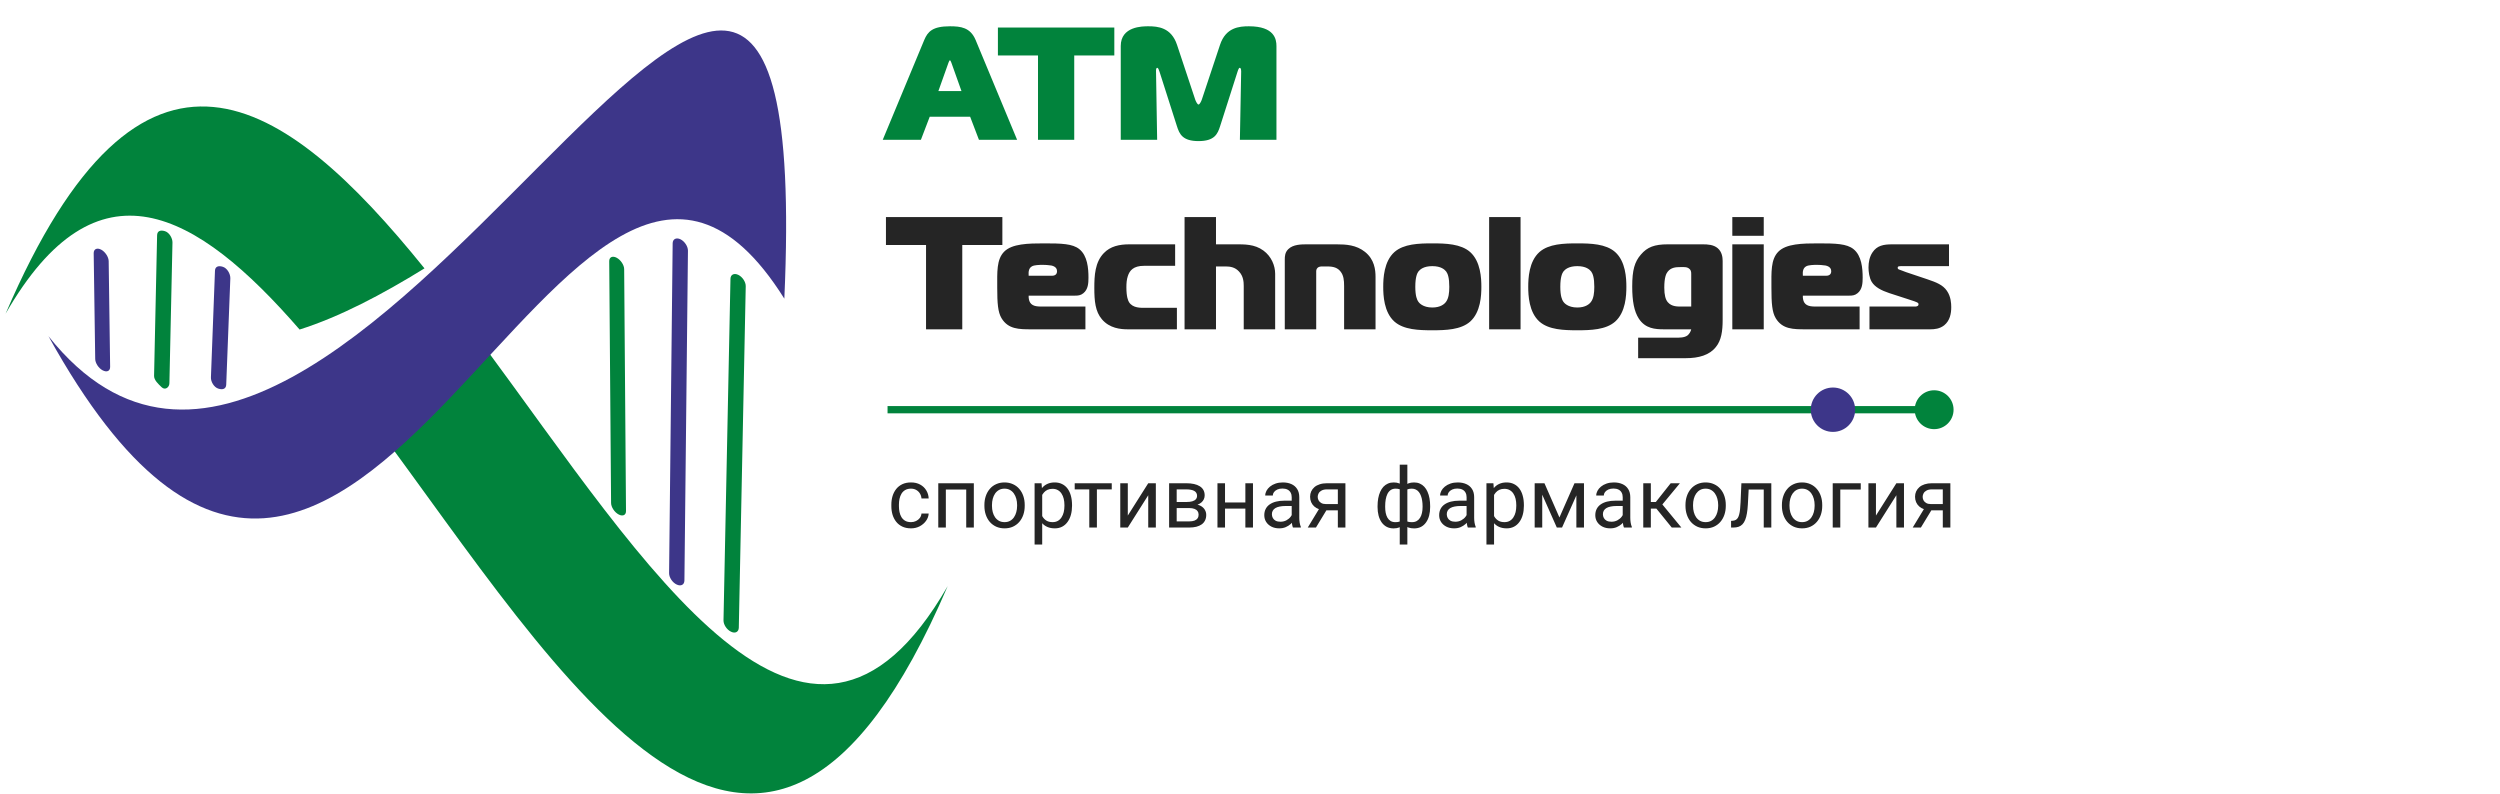
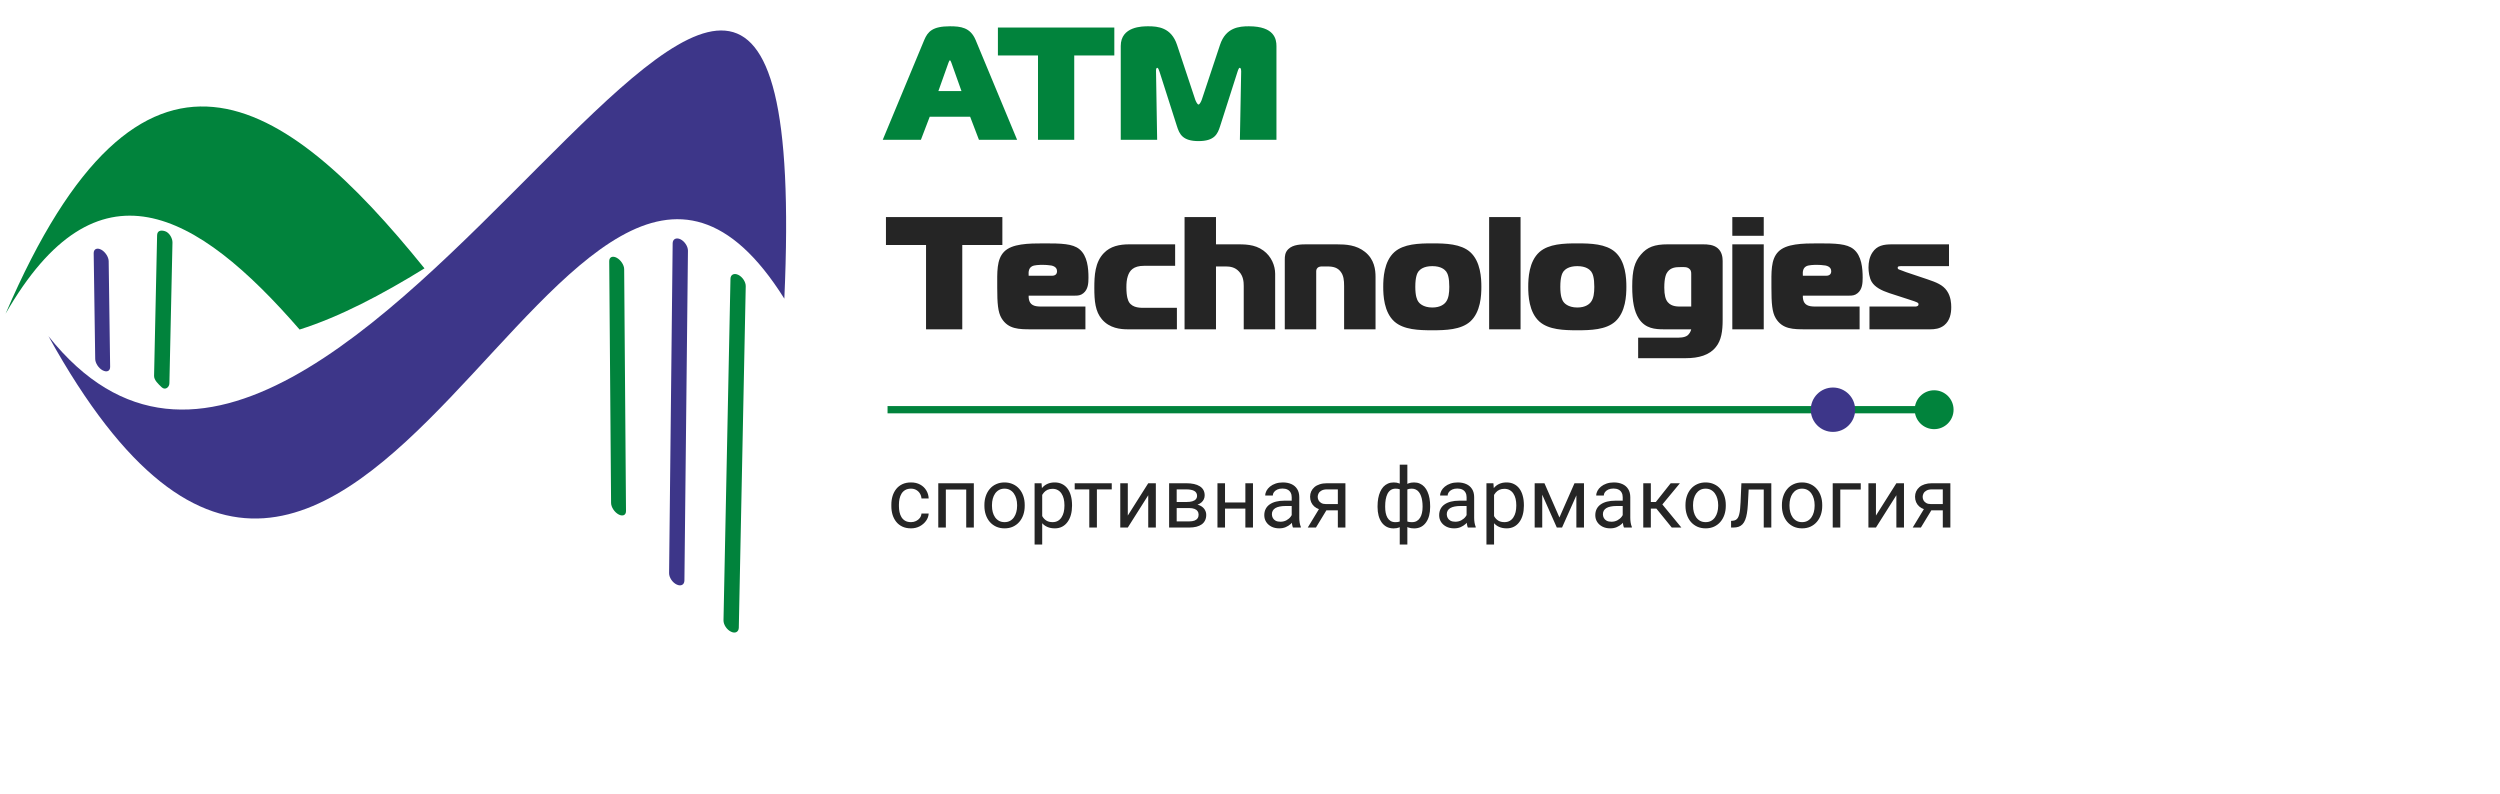
<svg xmlns="http://www.w3.org/2000/svg" width="343" height="109" viewBox="0 0 343 109" fill="none">
  <path fill-rule="evenodd" clip-rule="evenodd" d="M0.766 43.043C19.404 -0.415 38.961 12.937 58.239 36.821C52.442 40.4 46.613 43.473 41.104 45.213C26.909 28.852 13.283 21.249 0.766 43.043Z" fill="#01833C" />
-   <path fill-rule="evenodd" clip-rule="evenodd" d="M66.149 47.143C88.761 77.696 110.71 114.057 130.026 80.407C104.445 140.097 77.1 92.665 51.179 57.915C56.192 54.776 61.258 50.786 66.149 47.143Z" fill="#01833C" />
  <path fill-rule="evenodd" clip-rule="evenodd" d="M101.364 86.12L102.315 39.279C102.331 38.699 101.87 37.991 101.295 37.712C100.711 37.429 100.226 37.68 100.22 38.26L99.264 85.1C99.251 85.684 99.704 86.391 100.298 86.671C100.871 86.955 101.348 86.703 101.364 86.12Z" fill="#01833C" />
  <path fill-rule="evenodd" clip-rule="evenodd" d="M93.902 79.645L94.387 34.393C94.39 33.808 93.931 33.105 93.35 32.824C92.775 32.554 92.292 32.801 92.289 33.385L91.799 78.634C91.793 79.22 92.257 79.925 92.836 80.195C93.411 80.476 93.895 80.237 93.902 79.645Z" fill="#3D3689" />
  <path fill-rule="evenodd" clip-rule="evenodd" d="M85.887 70.114L85.636 36.93C85.636 36.369 85.172 35.663 84.597 35.359C84.04 35.063 83.58 35.276 83.585 35.839L83.84 69.023C83.849 69.571 84.304 70.282 84.88 70.585C85.435 70.884 85.895 70.681 85.887 70.114Z" fill="#01833C" />
-   <path fill-rule="evenodd" clip-rule="evenodd" d="M31.038 52.778L31.602 38.169C31.613 37.588 31.181 36.787 30.561 36.6C29.958 36.412 29.511 36.57 29.494 37.152L28.94 51.755C28.903 52.35 29.351 53.138 29.958 53.321C30.574 53.516 31.014 53.352 31.038 52.778Z" fill="#3D3689" />
  <path fill-rule="evenodd" clip-rule="evenodd" d="M23.242 52.578L23.663 33.269C23.674 32.702 23.242 31.903 22.627 31.715C22.003 31.523 21.571 31.692 21.555 32.275L21.139 51.571C21.131 52.155 21.715 52.682 22.179 53.128C22.642 53.577 23.234 53.161 23.242 52.578Z" fill="#01833C" />
  <path fill-rule="evenodd" clip-rule="evenodd" d="M15.11 50.344L14.911 35.82C14.899 35.262 14.439 34.551 13.881 34.252C13.31 33.952 12.854 34.166 12.854 34.732L13.063 49.255C13.07 49.805 13.522 50.518 14.084 50.809C14.655 51.111 15.114 50.912 15.11 50.344Z" fill="#3D3689" />
  <path fill-rule="evenodd" clip-rule="evenodd" d="M6.649 46.125C49.26 123.204 77.564 -6.921 107.611 40.977C112.377 -64.938 46.837 96.662 6.649 46.125Z" fill="#3D3689" />
  <path d="M121.112 19.182L126.81 5.476C127.294 4.332 127.954 3.606 130.33 3.606C131.804 3.606 133.124 3.76 133.85 5.476L139.548 19.182H134.312L133.102 16.014H127.558L126.348 19.182H121.112ZM130.132 8.6L128.746 12.494H131.914L130.528 8.6C130.484 8.49 130.396 8.27 130.33 8.27C130.264 8.27 130.176 8.49 130.132 8.6ZM147.385 19.182H142.413V7.61H136.913V3.782H152.885V7.61H147.385V19.182ZM169.783 9.854L167.407 17.29C167.055 18.412 166.615 19.358 164.437 19.358C162.259 19.358 161.819 18.412 161.467 17.29L159.091 9.854C159.003 9.568 158.893 9.304 158.783 9.304C158.585 9.304 158.607 9.656 158.607 9.81L158.761 19.182H153.767V6.312C153.767 3.606 156.759 3.606 157.551 3.606C158.849 3.606 160.697 3.76 161.489 6.158L163.975 13.638C164.019 13.792 164.261 14.342 164.437 14.342C164.613 14.342 164.855 13.792 164.899 13.638L167.385 6.158C168.177 3.76 170.025 3.606 171.345 3.606C174.843 3.606 175.129 5.366 175.129 6.312V19.182H170.113L170.289 9.81C170.289 9.392 170.179 9.304 170.091 9.304C170.003 9.304 169.915 9.436 169.783 9.854Z" fill="#01833C" />
  <path d="M132.024 45.182H127.052V33.61H121.552V29.782H137.524V33.61H132.024V45.182ZM148.92 45.182H141.55C139.812 45.182 138.338 45.182 137.414 43.664C136.908 42.828 136.82 41.596 136.82 39.484C136.82 37.35 136.71 35.612 137.766 34.534C138.844 33.434 141.066 33.39 143.266 33.39C145.62 33.39 147.16 33.434 148.084 34.182C149.206 35.084 149.338 36.822 149.338 38.098C149.338 38.846 149.294 39.704 148.634 40.232C148.26 40.54 147.886 40.562 147.49 40.562H141.132C141.11 40.87 141.176 41.266 141.33 41.508C141.704 42.102 142.496 42.058 143.266 42.058H148.92V45.182ZM141.132 37.834H144.322C144.938 37.834 145.026 37.438 145.026 37.218C145.026 36.91 144.872 36.558 144.234 36.426C143.882 36.36 143.31 36.338 143.09 36.338C142.584 36.338 141.902 36.36 141.594 36.536C141.154 36.778 141.088 37.24 141.132 37.834ZM161.471 45.182H154.739C153.749 45.182 152.231 45.05 151.175 43.796C150.273 42.74 150.141 41.288 150.141 39.506C150.141 37.812 150.229 35.986 151.439 34.732C152.341 33.786 153.573 33.522 154.959 33.522H161.229V36.47H156.961C155.487 36.47 154.981 37.13 154.739 37.878C154.585 38.34 154.541 38.824 154.541 39.418C154.541 40.76 154.783 41.244 154.893 41.442C155.421 42.3 156.543 42.234 157.203 42.234H161.471V45.182ZM162.522 45.182V29.782H166.834V33.522H169.408C170.728 33.522 172.114 33.478 173.346 34.38C174.424 35.172 174.952 36.426 174.952 37.57V45.182H170.64V39.242C170.64 38.692 170.596 37.878 169.98 37.24C169.452 36.668 168.792 36.558 168.198 36.558H166.834V45.182H162.522ZM176.272 45.182V35.612C176.272 35.172 176.294 34.622 176.756 34.182C177.416 33.522 178.582 33.522 179.308 33.522H183.356C184.698 33.522 186.084 33.61 187.272 34.556C188.57 35.59 188.724 36.998 188.724 38.01V45.182H184.412V39.264C184.412 38.45 184.346 37.79 183.928 37.262C183.554 36.778 183.026 36.558 182.146 36.558H181.376C181.2 36.558 180.958 36.58 180.782 36.734C180.562 36.932 180.584 37.174 180.584 37.394V45.182H176.272ZM196.511 33.39C198.359 33.39 200.427 33.456 201.703 34.578C203.155 35.876 203.243 38.186 203.243 39.352C203.243 40.518 203.155 42.828 201.703 44.126C200.427 45.248 198.359 45.314 196.511 45.314C194.663 45.314 192.595 45.248 191.319 44.126C189.867 42.828 189.779 40.518 189.779 39.352C189.779 38.186 189.867 35.876 191.319 34.578C192.595 33.456 194.663 33.39 196.511 33.39ZM194.179 39.352C194.179 40.628 194.421 41.156 194.597 41.398C194.685 41.53 195.191 42.19 196.511 42.19C197.677 42.19 198.205 41.684 198.403 41.398C198.755 40.914 198.843 40.188 198.843 39.352C198.843 38.12 198.645 37.57 198.425 37.262C198.205 36.976 197.699 36.514 196.511 36.514C195.323 36.514 194.817 36.976 194.597 37.262C194.443 37.482 194.179 37.988 194.179 39.352ZM204.309 45.182V29.782H208.621V45.182H204.309ZM216.406 33.39C218.254 33.39 220.322 33.456 221.598 34.578C223.05 35.876 223.138 38.186 223.138 39.352C223.138 40.518 223.05 42.828 221.598 44.126C220.322 45.248 218.254 45.314 216.406 45.314C214.558 45.314 212.49 45.248 211.214 44.126C209.762 42.828 209.674 40.518 209.674 39.352C209.674 38.186 209.762 35.876 211.214 34.578C212.49 33.456 214.558 33.39 216.406 33.39ZM214.074 39.352C214.074 40.628 214.316 41.156 214.492 41.398C214.58 41.53 215.086 42.19 216.406 42.19C217.572 42.19 218.1 41.684 218.298 41.398C218.65 40.914 218.738 40.188 218.738 39.352C218.738 38.12 218.54 37.57 218.32 37.262C218.1 36.976 217.594 36.514 216.406 36.514C215.218 36.514 214.712 36.976 214.492 37.262C214.338 37.482 214.074 37.988 214.074 39.352ZM224.754 49.142V46.326H229.946C230.408 46.326 231.09 46.348 231.53 46.018C231.772 45.82 231.97 45.49 232.036 45.182H228.318C227.086 45.182 225.744 45.094 224.842 43.708C224.204 42.718 223.94 41.332 223.94 39.308C223.94 37.042 224.27 35.92 225.128 34.93C226.008 33.896 226.998 33.522 228.824 33.522H233.62C234.302 33.522 235.094 33.566 235.666 34.05C236.26 34.556 236.348 35.304 236.348 35.81V43.884C236.348 45.424 236.172 46.678 235.424 47.602C234.544 48.724 233.07 49.142 231.288 49.142H224.754ZM232.036 42.058V37.57C232.036 37.262 231.992 37.02 231.706 36.822C231.486 36.668 231.244 36.646 231.024 36.646H230.54C229.924 36.646 229.264 36.69 228.802 37.284C228.604 37.526 228.34 38.054 228.34 39.462C228.34 40.496 228.516 41.112 228.824 41.464C229.374 42.102 230.188 42.058 230.804 42.058H232.036ZM237.674 45.182V33.522H241.986V45.182H237.674ZM241.986 32.356H237.674V29.782H241.986V32.356ZM255.139 45.182H247.769C246.031 45.182 244.557 45.182 243.633 43.664C243.127 42.828 243.039 41.596 243.039 39.484C243.039 37.35 242.929 35.612 243.985 34.534C245.063 33.434 247.285 33.39 249.485 33.39C251.839 33.39 253.379 33.434 254.303 34.182C255.425 35.084 255.557 36.822 255.557 38.098C255.557 38.846 255.513 39.704 254.853 40.232C254.479 40.54 254.105 40.562 253.709 40.562H247.351C247.329 40.87 247.395 41.266 247.549 41.508C247.923 42.102 248.715 42.058 249.485 42.058H255.139V45.182ZM247.351 37.834H250.541C251.157 37.834 251.245 37.438 251.245 37.218C251.245 36.91 251.091 36.558 250.453 36.426C250.101 36.36 249.529 36.338 249.309 36.338C248.803 36.338 248.121 36.36 247.813 36.536C247.373 36.778 247.307 37.24 247.351 37.834ZM256.491 45.182V42.058H262.849C262.915 42.058 263.047 42.014 263.113 41.97C263.179 41.926 263.223 41.86 263.223 41.75C263.223 41.596 263.113 41.53 263.025 41.486C262.871 41.398 262.629 41.332 261.705 41.024L259.197 40.21C258.141 39.858 257.239 39.396 256.799 38.67C256.469 38.12 256.359 37.284 256.359 36.712C256.359 35.986 256.491 35.238 256.909 34.622C257.525 33.698 258.405 33.522 259.615 33.522H267.403V36.514H261.067C260.913 36.514 260.737 36.492 260.561 36.536C260.451 36.558 260.363 36.58 260.363 36.734C260.363 36.91 260.473 36.954 260.605 36.998C261.133 37.174 260.979 37.152 261.485 37.328L264.433 38.318C265.665 38.736 266.567 39.088 267.117 39.902C267.667 40.694 267.711 41.64 267.711 42.146C267.711 43.004 267.535 43.994 266.743 44.632C266.127 45.116 265.423 45.182 264.829 45.182H256.491Z" fill="#252525" />
  <path d="M124.995 71.637C125.242 71.637 125.471 71.586 125.68 71.485C125.89 71.384 126.062 71.246 126.197 71.07C126.332 70.89 126.408 70.686 126.427 70.457H127.415C127.397 70.817 127.275 71.152 127.05 71.463C126.83 71.77 126.539 72.019 126.18 72.21C125.821 72.397 125.426 72.49 124.995 72.49C124.539 72.49 124.14 72.41 123.799 72.249C123.462 72.088 123.181 71.867 122.957 71.586C122.736 71.305 122.569 70.984 122.457 70.62C122.349 70.254 122.294 69.866 122.294 69.458V69.222C122.294 68.814 122.349 68.428 122.457 68.065C122.569 67.699 122.736 67.375 122.957 67.094C123.181 66.813 123.462 66.592 123.799 66.431C124.14 66.27 124.539 66.19 124.995 66.19C125.471 66.19 125.886 66.287 126.242 66.482C126.597 66.673 126.876 66.935 127.078 67.268C127.284 67.597 127.397 67.972 127.415 68.391H126.427C126.408 68.14 126.337 67.914 126.214 67.712C126.094 67.51 125.929 67.349 125.72 67.229C125.514 67.105 125.272 67.043 124.995 67.043C124.677 67.043 124.409 67.107 124.192 67.234C123.979 67.358 123.809 67.526 123.681 67.74C123.558 67.949 123.468 68.183 123.412 68.442C123.359 68.696 123.333 68.956 123.333 69.222V69.458C123.333 69.724 123.359 69.986 123.412 70.244C123.464 70.502 123.552 70.736 123.676 70.946C123.803 71.156 123.973 71.324 124.187 71.451C124.404 71.575 124.673 71.637 124.995 71.637ZM132.689 66.302V67.161H129.618V66.302H132.689ZM129.77 66.302V72.378H128.731V66.302H129.77ZM133.61 66.302V72.378H132.566V66.302H133.61ZM135.06 69.407V69.278C135.06 68.84 135.124 68.434 135.251 68.06C135.379 67.682 135.562 67.354 135.802 67.077C136.041 66.796 136.331 66.579 136.672 66.426C137.013 66.269 137.394 66.19 137.817 66.19C138.244 66.19 138.628 66.269 138.969 66.426C139.313 66.579 139.605 66.796 139.845 67.077C140.088 67.354 140.273 67.682 140.4 68.06C140.528 68.434 140.591 68.84 140.591 69.278V69.407C140.591 69.846 140.528 70.252 140.4 70.626C140.273 71 140.088 71.328 139.845 71.609C139.605 71.886 139.315 72.103 138.974 72.26C138.637 72.413 138.255 72.49 137.829 72.49C137.402 72.49 137.018 72.413 136.678 72.26C136.337 72.103 136.045 71.886 135.802 71.609C135.562 71.328 135.379 71 135.251 70.626C135.124 70.252 135.06 69.846 135.06 69.407ZM136.099 69.278V69.407C136.099 69.711 136.135 69.997 136.206 70.267C136.277 70.532 136.384 70.768 136.526 70.974C136.672 71.18 136.854 71.343 137.071 71.463C137.288 71.579 137.54 71.637 137.829 71.637C138.113 71.637 138.362 71.579 138.576 71.463C138.793 71.343 138.972 71.18 139.115 70.974C139.257 70.768 139.364 70.532 139.435 70.267C139.51 69.997 139.547 69.711 139.547 69.407V69.278C139.547 68.979 139.51 68.696 139.435 68.43C139.364 68.161 139.255 67.923 139.109 67.717C138.967 67.508 138.787 67.343 138.57 67.223C138.357 67.103 138.106 67.043 137.817 67.043C137.533 67.043 137.282 67.103 137.065 67.223C136.852 67.343 136.672 67.508 136.526 67.717C136.384 67.923 136.277 68.161 136.206 68.43C136.135 68.696 136.099 68.979 136.099 69.278ZM142.99 67.47V74.714H141.946V66.302H142.901L142.99 67.47ZM147.084 69.29V69.407C147.084 69.849 147.032 70.259 146.927 70.637C146.822 71.012 146.668 71.337 146.466 71.614C146.268 71.891 146.023 72.106 145.731 72.26C145.439 72.413 145.104 72.49 144.726 72.49C144.34 72.49 143.999 72.427 143.704 72.299C143.408 72.172 143.157 71.987 142.951 71.743C142.745 71.5 142.581 71.208 142.457 70.867C142.337 70.527 142.255 70.143 142.21 69.716V69.087C142.255 68.638 142.339 68.236 142.463 67.88C142.586 67.525 142.749 67.221 142.951 66.971C143.157 66.716 143.406 66.523 143.698 66.392C143.99 66.257 144.327 66.19 144.709 66.19C145.091 66.19 145.429 66.265 145.725 66.415C146.021 66.561 146.27 66.77 146.472 67.043C146.674 67.317 146.826 67.644 146.927 68.026C147.032 68.404 147.084 68.825 147.084 69.29ZM146.04 69.407V69.29C146.04 68.986 146.008 68.702 145.944 68.436C145.88 68.166 145.781 67.931 145.646 67.728C145.515 67.523 145.347 67.362 145.141 67.246C144.935 67.126 144.69 67.066 144.406 67.066C144.143 67.066 143.915 67.111 143.72 67.201C143.53 67.29 143.367 67.412 143.232 67.566C143.097 67.715 142.987 67.888 142.901 68.082C142.818 68.273 142.756 68.472 142.715 68.677V70.132C142.79 70.394 142.895 70.641 143.03 70.873C143.165 71.101 143.344 71.287 143.569 71.429C143.793 71.567 144.076 71.637 144.417 71.637C144.697 71.637 144.939 71.579 145.141 71.463C145.347 71.343 145.515 71.18 145.646 70.974C145.781 70.768 145.88 70.532 145.944 70.267C146.008 69.997 146.04 69.711 146.04 69.407ZM150.494 66.302V72.378H149.449V66.302H150.494ZM152.532 66.302V67.144H147.45V66.302H152.532ZM154.735 70.733L157.537 66.302H158.581V72.378H157.537V67.948L154.735 72.378H153.701V66.302H154.735V70.733ZM163.159 69.705H161.165L161.154 68.874H162.783C163.105 68.874 163.372 68.842 163.586 68.779C163.803 68.715 163.966 68.62 164.074 68.492C164.183 68.365 164.237 68.208 164.237 68.02C164.237 67.874 164.205 67.747 164.141 67.639C164.082 67.526 163.99 67.435 163.866 67.364C163.743 67.289 163.589 67.234 163.406 67.201C163.226 67.163 163.015 67.144 162.771 67.144H161.441V72.378H160.402V66.302H162.771C163.157 66.302 163.503 66.336 163.81 66.403C164.121 66.471 164.385 66.574 164.602 66.712C164.823 66.847 164.991 67.019 165.107 67.229C165.223 67.438 165.281 67.686 165.281 67.97C165.281 68.153 165.244 68.328 165.169 68.492C165.094 68.657 164.984 68.803 164.838 68.93C164.692 69.058 164.512 69.162 164.299 69.245C164.085 69.323 163.84 69.374 163.563 69.396L163.159 69.705ZM163.159 72.378H160.789L161.306 71.536H163.159C163.447 71.536 163.687 71.5 163.878 71.429C164.068 71.354 164.211 71.249 164.304 71.115C164.402 70.976 164.45 70.811 164.45 70.62C164.45 70.429 164.402 70.267 164.304 70.132C164.211 69.993 164.068 69.888 163.878 69.817C163.687 69.743 163.447 69.705 163.159 69.705H161.581L161.592 68.874H163.563L163.939 69.189C164.273 69.215 164.555 69.297 164.787 69.436C165.019 69.574 165.195 69.75 165.315 69.963C165.435 70.173 165.495 70.401 165.495 70.648C165.495 70.933 165.44 71.184 165.332 71.401C165.227 71.618 165.074 71.8 164.871 71.946C164.669 72.088 164.424 72.196 164.136 72.271C163.848 72.342 163.522 72.378 163.159 72.378ZM171.066 68.936V69.778H167.854V68.936H171.066ZM168.073 66.302V72.378H167.035V66.302H168.073ZM171.909 66.302V72.378H170.864V66.302H171.909ZM177.222 71.339V68.211C177.222 67.972 177.173 67.764 177.076 67.588C176.982 67.408 176.84 67.27 176.649 67.173C176.458 67.075 176.223 67.027 175.942 67.027C175.68 67.027 175.45 67.072 175.251 67.161C175.056 67.251 174.903 67.369 174.791 67.515C174.682 67.661 174.628 67.818 174.628 67.987H173.589C173.589 67.77 173.645 67.554 173.757 67.341C173.87 67.128 174.031 66.935 174.24 66.763C174.454 66.587 174.708 66.448 175.004 66.347C175.304 66.242 175.637 66.19 176.004 66.19C176.445 66.19 176.835 66.265 177.172 66.415C177.512 66.564 177.778 66.791 177.969 67.094C178.164 67.394 178.261 67.77 178.261 68.223V71.053C178.261 71.255 178.278 71.47 178.311 71.698C178.349 71.927 178.403 72.123 178.474 72.288V72.378H177.391C177.338 72.258 177.297 72.099 177.267 71.901C177.237 71.698 177.222 71.511 177.222 71.339ZM177.402 68.694L177.413 69.424H176.363C176.067 69.424 175.803 69.449 175.571 69.497C175.339 69.542 175.144 69.612 174.987 69.705C174.83 69.799 174.71 69.917 174.628 70.059C174.545 70.197 174.504 70.36 174.504 70.547C174.504 70.738 174.547 70.912 174.633 71.07C174.72 71.227 174.849 71.352 175.021 71.446C175.197 71.536 175.412 71.581 175.667 71.581C175.985 71.581 176.266 71.513 176.509 71.378C176.752 71.244 176.945 71.079 177.087 70.884C177.233 70.69 177.312 70.501 177.323 70.317L177.767 70.817C177.741 70.974 177.669 71.148 177.553 71.339C177.437 71.53 177.282 71.713 177.087 71.889C176.896 72.062 176.668 72.206 176.402 72.322C176.14 72.434 175.844 72.49 175.515 72.49C175.103 72.49 174.742 72.41 174.431 72.249C174.124 72.088 173.885 71.873 173.713 71.603C173.544 71.33 173.46 71.025 173.46 70.688C173.46 70.362 173.523 70.076 173.651 69.829C173.778 69.578 173.961 69.37 174.201 69.205C174.441 69.037 174.729 68.91 175.066 68.823C175.403 68.737 175.779 68.694 176.194 68.694H177.402ZM181.182 69.481H182.305L180.548 72.378H179.425L181.182 69.481ZM182.053 66.302H184.591V72.378H183.552V67.144H182.053C181.757 67.144 181.515 67.195 181.328 67.296C181.141 67.394 181.004 67.521 180.918 67.678C180.832 67.835 180.789 67.998 180.789 68.166C180.789 68.331 180.828 68.49 180.907 68.644C180.986 68.793 181.109 68.917 181.278 69.014C181.446 69.112 181.663 69.16 181.929 69.16H183.833V70.014H181.929C181.581 70.014 181.272 69.967 181.002 69.874C180.733 69.78 180.505 69.651 180.317 69.486C180.13 69.318 179.988 69.121 179.891 68.897C179.793 68.668 179.745 68.421 179.745 68.155C179.745 67.889 179.795 67.644 179.896 67.42C180.001 67.195 180.151 66.999 180.345 66.83C180.544 66.662 180.785 66.532 181.07 66.443C181.358 66.349 181.686 66.302 182.053 66.302ZM196.217 69.447V69.565C196.217 69.992 196.17 70.385 196.076 70.744C195.983 71.1 195.842 71.408 195.655 71.67C195.472 71.933 195.244 72.136 194.97 72.282C194.697 72.425 194.381 72.496 194.021 72.496C193.726 72.496 193.465 72.457 193.241 72.378C193.016 72.296 192.825 72.178 192.668 72.024C192.515 71.871 192.391 71.687 192.297 71.474C192.208 71.257 192.146 71.013 192.112 70.744V68.049C192.146 67.76 192.208 67.502 192.297 67.274C192.391 67.045 192.515 66.851 192.668 66.69C192.825 66.529 193.014 66.405 193.235 66.319C193.456 66.233 193.714 66.19 194.01 66.19C194.302 66.19 194.564 66.242 194.796 66.347C195.032 66.448 195.238 66.594 195.414 66.785C195.594 66.976 195.741 67.206 195.857 67.476C195.977 67.742 196.067 68.041 196.127 68.374C196.187 68.707 196.217 69.065 196.217 69.447ZM195.178 69.565V69.447C195.178 69.185 195.159 68.936 195.122 68.7C195.088 68.46 195.034 68.241 194.959 68.043C194.888 67.841 194.794 67.665 194.678 67.515C194.562 67.365 194.422 67.249 194.257 67.167C194.096 67.085 193.911 67.043 193.701 67.043C193.477 67.043 193.289 67.072 193.14 67.128C192.994 67.184 192.879 67.259 192.797 67.352C192.715 67.442 192.655 67.538 192.617 67.639V71.159C192.662 71.242 192.728 71.32 192.814 71.395C192.9 71.466 193.016 71.526 193.162 71.575C193.308 71.62 193.492 71.642 193.712 71.642C193.974 71.642 194.197 71.59 194.381 71.485C194.568 71.376 194.719 71.227 194.835 71.036C194.955 70.845 195.041 70.624 195.094 70.373C195.15 70.123 195.178 69.853 195.178 69.565ZM189.001 69.565V69.447C189.001 69.065 189.031 68.707 189.091 68.374C189.151 68.041 189.241 67.742 189.361 67.476C189.48 67.206 189.628 66.976 189.804 66.785C189.984 66.594 190.19 66.448 190.422 66.347C190.658 66.242 190.922 66.19 191.214 66.19C191.502 66.19 191.753 66.233 191.966 66.319C192.183 66.405 192.367 66.529 192.516 66.69C192.666 66.851 192.786 67.045 192.876 67.274C192.966 67.502 193.029 67.76 193.067 68.049V70.637C193.033 70.922 192.971 71.178 192.881 71.406C192.792 71.635 192.672 71.831 192.522 71.996C192.372 72.157 192.187 72.281 191.966 72.367C191.749 72.453 191.494 72.496 191.202 72.496C190.843 72.496 190.527 72.425 190.253 72.282C189.98 72.136 189.75 71.933 189.563 71.67C189.379 71.408 189.239 71.1 189.142 70.744C189.048 70.385 189.001 69.992 189.001 69.565ZM190.046 69.447V69.565C190.046 69.853 190.07 70.123 190.119 70.373C190.171 70.624 190.252 70.845 190.36 71.036C190.472 71.227 190.618 71.376 190.798 71.485C190.978 71.59 191.199 71.642 191.461 71.642C191.685 71.642 191.871 71.614 192.017 71.558C192.163 71.502 192.279 71.429 192.365 71.339C192.451 71.249 192.516 71.156 192.561 71.058V67.639C192.524 67.538 192.462 67.442 192.376 67.352C192.294 67.259 192.179 67.184 192.033 67.128C191.887 67.072 191.7 67.043 191.472 67.043C191.21 67.043 190.987 67.107 190.804 67.234C190.62 67.362 190.472 67.536 190.36 67.757C190.252 67.978 190.171 68.234 190.119 68.526C190.07 68.814 190.046 69.121 190.046 69.447ZM192.045 74.714V63.753H193.089V74.714H192.045ZM201.216 71.339V68.211C201.216 67.972 201.167 67.764 201.07 67.588C200.976 67.408 200.834 67.27 200.643 67.173C200.452 67.075 200.216 67.027 199.935 67.027C199.673 67.027 199.443 67.072 199.245 67.161C199.05 67.251 198.897 67.369 198.784 67.515C198.676 67.661 198.621 67.818 198.621 67.987H197.583C197.583 67.77 197.639 67.554 197.751 67.341C197.863 67.128 198.024 66.935 198.234 66.763C198.447 66.587 198.702 66.448 198.998 66.347C199.297 66.242 199.63 66.19 199.997 66.19C200.439 66.19 200.828 66.265 201.165 66.415C201.506 66.564 201.772 66.791 201.963 67.094C202.157 67.394 202.255 67.77 202.255 68.223V71.053C202.255 71.255 202.271 71.47 202.305 71.698C202.343 71.927 202.397 72.123 202.468 72.288V72.378H201.384C201.332 72.258 201.291 72.099 201.261 71.901C201.231 71.698 201.216 71.511 201.216 71.339ZM201.395 68.694L201.407 69.424H200.357C200.061 69.424 199.797 69.449 199.565 69.497C199.333 69.542 199.138 69.612 198.981 69.705C198.824 69.799 198.704 69.917 198.621 70.059C198.539 70.197 198.498 70.36 198.498 70.547C198.498 70.738 198.541 70.912 198.627 71.07C198.713 71.227 198.842 71.352 199.015 71.446C199.191 71.536 199.406 71.581 199.66 71.581C199.979 71.581 200.259 71.513 200.503 71.378C200.746 71.244 200.939 71.079 201.081 70.884C201.227 70.69 201.306 70.501 201.317 70.317L201.76 70.817C201.734 70.974 201.663 71.148 201.547 71.339C201.431 71.53 201.276 71.713 201.081 71.889C200.89 72.062 200.662 72.206 200.396 72.322C200.134 72.434 199.838 72.49 199.509 72.49C199.097 72.49 198.736 72.41 198.425 72.249C198.118 72.088 197.878 71.873 197.706 71.603C197.538 71.33 197.454 71.025 197.454 70.688C197.454 70.362 197.517 70.076 197.644 69.829C197.772 69.578 197.955 69.37 198.195 69.205C198.434 69.037 198.723 68.91 199.059 68.823C199.396 68.737 199.773 68.694 200.188 68.694H201.395ZM204.985 67.47V74.714H203.94V66.302H204.895L204.985 67.47ZM209.078 69.29V69.407C209.078 69.849 209.026 70.259 208.921 70.637C208.816 71.012 208.663 71.337 208.461 71.614C208.262 71.891 208.017 72.106 207.725 72.26C207.433 72.413 207.098 72.49 206.72 72.49C206.334 72.49 205.994 72.427 205.698 72.299C205.402 72.172 205.151 71.987 204.946 71.743C204.74 71.5 204.575 71.208 204.451 70.867C204.332 70.527 204.249 70.143 204.204 69.716V69.087C204.249 68.638 204.334 68.236 204.457 67.88C204.581 67.525 204.743 67.221 204.946 66.971C205.151 66.716 205.4 66.523 205.692 66.392C205.984 66.257 206.321 66.19 206.703 66.19C207.085 66.19 207.424 66.265 207.72 66.415C208.015 66.561 208.264 66.77 208.466 67.043C208.668 67.317 208.82 67.644 208.921 68.026C209.026 68.404 209.078 68.825 209.078 69.29ZM208.034 69.407V69.29C208.034 68.986 208.002 68.702 207.939 68.436C207.875 68.166 207.776 67.931 207.641 67.728C207.51 67.523 207.341 67.362 207.136 67.246C206.93 67.126 206.684 67.066 206.4 67.066C206.138 67.066 205.91 67.111 205.715 67.201C205.524 67.29 205.361 67.412 205.226 67.566C205.092 67.715 204.981 67.888 204.895 68.082C204.813 68.273 204.751 68.472 204.71 68.677V70.132C204.785 70.394 204.889 70.641 205.024 70.873C205.159 71.101 205.339 71.287 205.563 71.429C205.788 71.567 206.071 71.637 206.411 71.637C206.692 71.637 206.933 71.579 207.136 71.463C207.341 71.343 207.51 71.18 207.641 70.974C207.776 70.768 207.875 70.532 207.939 70.267C208.002 69.997 208.034 69.711 208.034 69.407ZM213.954 70.997L216.02 66.302H217.02L214.313 72.378H213.594L210.899 66.302H211.899L213.954 70.997ZM211.595 66.302V72.378H210.557V66.302H211.595ZM216.278 72.378V66.302H217.323V72.378H216.278ZM222.636 71.339V68.211C222.636 67.972 222.588 67.764 222.49 67.588C222.397 67.408 222.254 67.27 222.064 67.173C221.873 67.075 221.637 67.027 221.356 67.027C221.094 67.027 220.864 67.072 220.665 67.161C220.471 67.251 220.317 67.369 220.205 67.515C220.096 67.661 220.042 67.818 220.042 67.987H219.003C219.003 67.77 219.059 67.554 219.172 67.341C219.284 67.128 219.445 66.935 219.655 66.763C219.868 66.587 220.123 66.448 220.418 66.347C220.718 66.242 221.051 66.19 221.418 66.19C221.86 66.19 222.249 66.265 222.586 66.415C222.926 66.564 223.192 66.791 223.383 67.094C223.578 67.394 223.675 67.77 223.675 68.223V71.053C223.675 71.255 223.692 71.47 223.726 71.698C223.763 71.927 223.817 72.123 223.888 72.288V72.378H222.805C222.752 72.258 222.711 72.099 222.681 71.901C222.651 71.698 222.636 71.511 222.636 71.339ZM222.816 68.694L222.827 69.424H221.777C221.481 69.424 221.217 69.449 220.985 69.497C220.753 69.542 220.559 69.612 220.401 69.705C220.244 69.799 220.124 69.917 220.042 70.059C219.96 70.197 219.919 70.36 219.919 70.547C219.919 70.738 219.962 70.912 220.048 71.07C220.134 71.227 220.263 71.352 220.435 71.446C220.611 71.536 220.826 71.581 221.081 71.581C221.399 71.581 221.68 71.513 221.923 71.378C222.166 71.244 222.359 71.079 222.502 70.884C222.648 70.69 222.726 70.501 222.737 70.317L223.181 70.817C223.155 70.974 223.084 71.148 222.968 71.339C222.852 71.53 222.696 71.713 222.502 71.889C222.311 72.062 222.082 72.206 221.816 72.322C221.554 72.434 221.259 72.49 220.929 72.49C220.517 72.49 220.156 72.41 219.846 72.249C219.539 72.088 219.299 71.873 219.127 71.603C218.958 71.33 218.874 71.025 218.874 70.688C218.874 70.362 218.938 70.076 219.065 69.829C219.192 69.578 219.376 69.37 219.615 69.205C219.855 69.037 220.143 68.91 220.48 68.823C220.817 68.737 221.193 68.694 221.609 68.694H222.816ZM226.495 66.302V72.378H225.456V66.302H226.495ZM230.482 66.302L227.601 69.784H226.147L225.99 68.874H227.18L229.219 66.302H230.482ZM229.365 72.378L227.13 69.626L227.798 68.874L230.684 72.378H229.365ZM231.247 69.407V69.278C231.247 68.84 231.311 68.434 231.438 68.06C231.565 67.682 231.749 67.354 231.988 67.077C232.228 66.796 232.518 66.579 232.859 66.426C233.199 66.269 233.581 66.19 234.004 66.19C234.431 66.19 234.815 66.269 235.155 66.426C235.5 66.579 235.792 66.796 236.031 67.077C236.275 67.354 236.46 67.682 236.587 68.06C236.714 68.434 236.778 68.84 236.778 69.278V69.407C236.778 69.846 236.714 70.252 236.587 70.626C236.46 71 236.275 71.328 236.031 71.609C235.792 71.886 235.502 72.103 235.161 72.26C234.824 72.413 234.442 72.49 234.015 72.49C233.589 72.49 233.205 72.413 232.864 72.26C232.524 72.103 232.232 71.886 231.988 71.609C231.749 71.328 231.565 71 231.438 70.626C231.311 70.252 231.247 69.846 231.247 69.407ZM232.286 69.278V69.407C232.286 69.711 232.322 69.997 232.393 70.267C232.464 70.532 232.57 70.768 232.713 70.974C232.859 71.18 233.04 71.343 233.257 71.463C233.475 71.579 233.727 71.637 234.015 71.637C234.3 71.637 234.549 71.579 234.762 71.463C234.979 71.343 235.159 71.18 235.301 70.974C235.444 70.768 235.55 70.532 235.621 70.267C235.696 69.997 235.734 69.711 235.734 69.407V69.278C235.734 68.979 235.696 68.696 235.621 68.43C235.55 68.161 235.442 67.923 235.296 67.717C235.153 67.508 234.974 67.343 234.757 67.223C234.543 67.103 234.292 67.043 234.004 67.043C233.72 67.043 233.469 67.103 233.252 67.223C233.038 67.343 232.859 67.508 232.713 67.717C232.57 67.923 232.464 68.161 232.393 68.43C232.322 68.696 232.286 68.979 232.286 69.278ZM242.108 66.302V67.161H239.172V66.302H242.108ZM243.024 66.302V72.378H241.985V66.302H243.024ZM238.919 66.302H239.963L239.806 69.233C239.78 69.686 239.737 70.087 239.677 70.435C239.621 70.779 239.542 71.075 239.441 71.322C239.344 71.569 239.22 71.772 239.07 71.929C238.924 72.082 238.749 72.196 238.543 72.271C238.337 72.342 238.099 72.378 237.83 72.378H237.504V71.463L237.728 71.446C237.889 71.435 238.026 71.397 238.138 71.334C238.254 71.27 238.352 71.176 238.43 71.053C238.509 70.925 238.573 70.763 238.621 70.564C238.674 70.366 238.713 70.13 238.739 69.857C238.769 69.583 238.792 69.265 238.807 68.902L238.919 66.302ZM244.479 69.407V69.278C244.479 68.84 244.543 68.434 244.67 68.06C244.798 67.682 244.981 67.354 245.221 67.077C245.46 66.796 245.75 66.579 246.091 66.426C246.432 66.269 246.813 66.19 247.236 66.19C247.663 66.19 248.047 66.269 248.388 66.426C248.732 66.579 249.024 66.796 249.263 67.077C249.507 67.354 249.692 67.682 249.819 68.06C249.947 68.434 250.01 68.84 250.01 69.278V69.407C250.01 69.846 249.947 70.252 249.819 70.626C249.692 71 249.507 71.328 249.263 71.609C249.024 71.886 248.734 72.103 248.393 72.26C248.056 72.413 247.674 72.49 247.248 72.49C246.821 72.49 246.437 72.413 246.096 72.26C245.756 72.103 245.464 71.886 245.221 71.609C244.981 71.328 244.798 71 244.67 70.626C244.543 70.252 244.479 69.846 244.479 69.407ZM245.518 69.278V69.407C245.518 69.711 245.554 69.997 245.625 70.267C245.696 70.532 245.803 70.768 245.945 70.974C246.091 71.18 246.272 71.343 246.49 71.463C246.707 71.579 246.959 71.637 247.248 71.637C247.532 71.637 247.781 71.579 247.994 71.463C248.212 71.343 248.391 71.18 248.534 70.974C248.676 70.768 248.782 70.532 248.854 70.267C248.928 69.997 248.966 69.711 248.966 69.407V69.278C248.966 68.979 248.928 68.696 248.854 68.43C248.782 68.161 248.674 67.923 248.528 67.717C248.386 67.508 248.206 67.343 247.989 67.223C247.775 67.103 247.525 67.043 247.236 67.043C246.952 67.043 246.701 67.103 246.484 67.223C246.271 67.343 246.091 67.508 245.945 67.717C245.803 67.923 245.696 68.161 245.625 68.43C245.554 68.696 245.518 68.979 245.518 69.278ZM255.296 66.302V67.161H252.488V72.378H251.449V66.302H255.296ZM257.38 70.733L260.182 66.302H261.227V72.378H260.182V67.948L257.38 72.378H256.347V66.302H257.38V70.733ZM264.182 69.481H265.305L263.547 72.378H262.424L264.182 69.481ZM265.052 66.302H267.59V72.378H266.551V67.144H265.052C264.756 67.144 264.515 67.195 264.328 67.296C264.14 67.394 264.004 67.521 263.918 67.678C263.832 67.835 263.789 67.998 263.789 68.166C263.789 68.331 263.828 68.49 263.906 68.644C263.985 68.793 264.109 68.917 264.277 69.014C264.446 69.112 264.663 69.16 264.928 69.16H266.832V70.014H264.928C264.58 70.014 264.271 69.967 264.002 69.874C263.732 69.78 263.504 69.651 263.317 69.486C263.13 69.318 262.987 69.121 262.89 68.897C262.793 68.668 262.744 68.421 262.744 68.155C262.744 67.889 262.795 67.644 262.896 67.42C263.001 67.195 263.15 66.999 263.345 66.83C263.543 66.662 263.785 66.532 264.069 66.443C264.358 66.349 264.685 66.302 265.052 66.302Z" fill="#252525" />
  <path d="M262.697 56.213C262.697 57.686 263.891 58.88 265.364 58.88C266.836 58.88 268.03 57.686 268.03 56.213C268.03 54.74 266.836 53.546 265.364 53.546C263.891 53.546 262.697 54.74 262.697 56.213ZM121.772 56.713H265.364V55.713H121.772V56.713Z" fill="#01833C" />
  <circle cx="251.482" cy="56.213" r="3.044" fill="#3D3689" />
</svg>